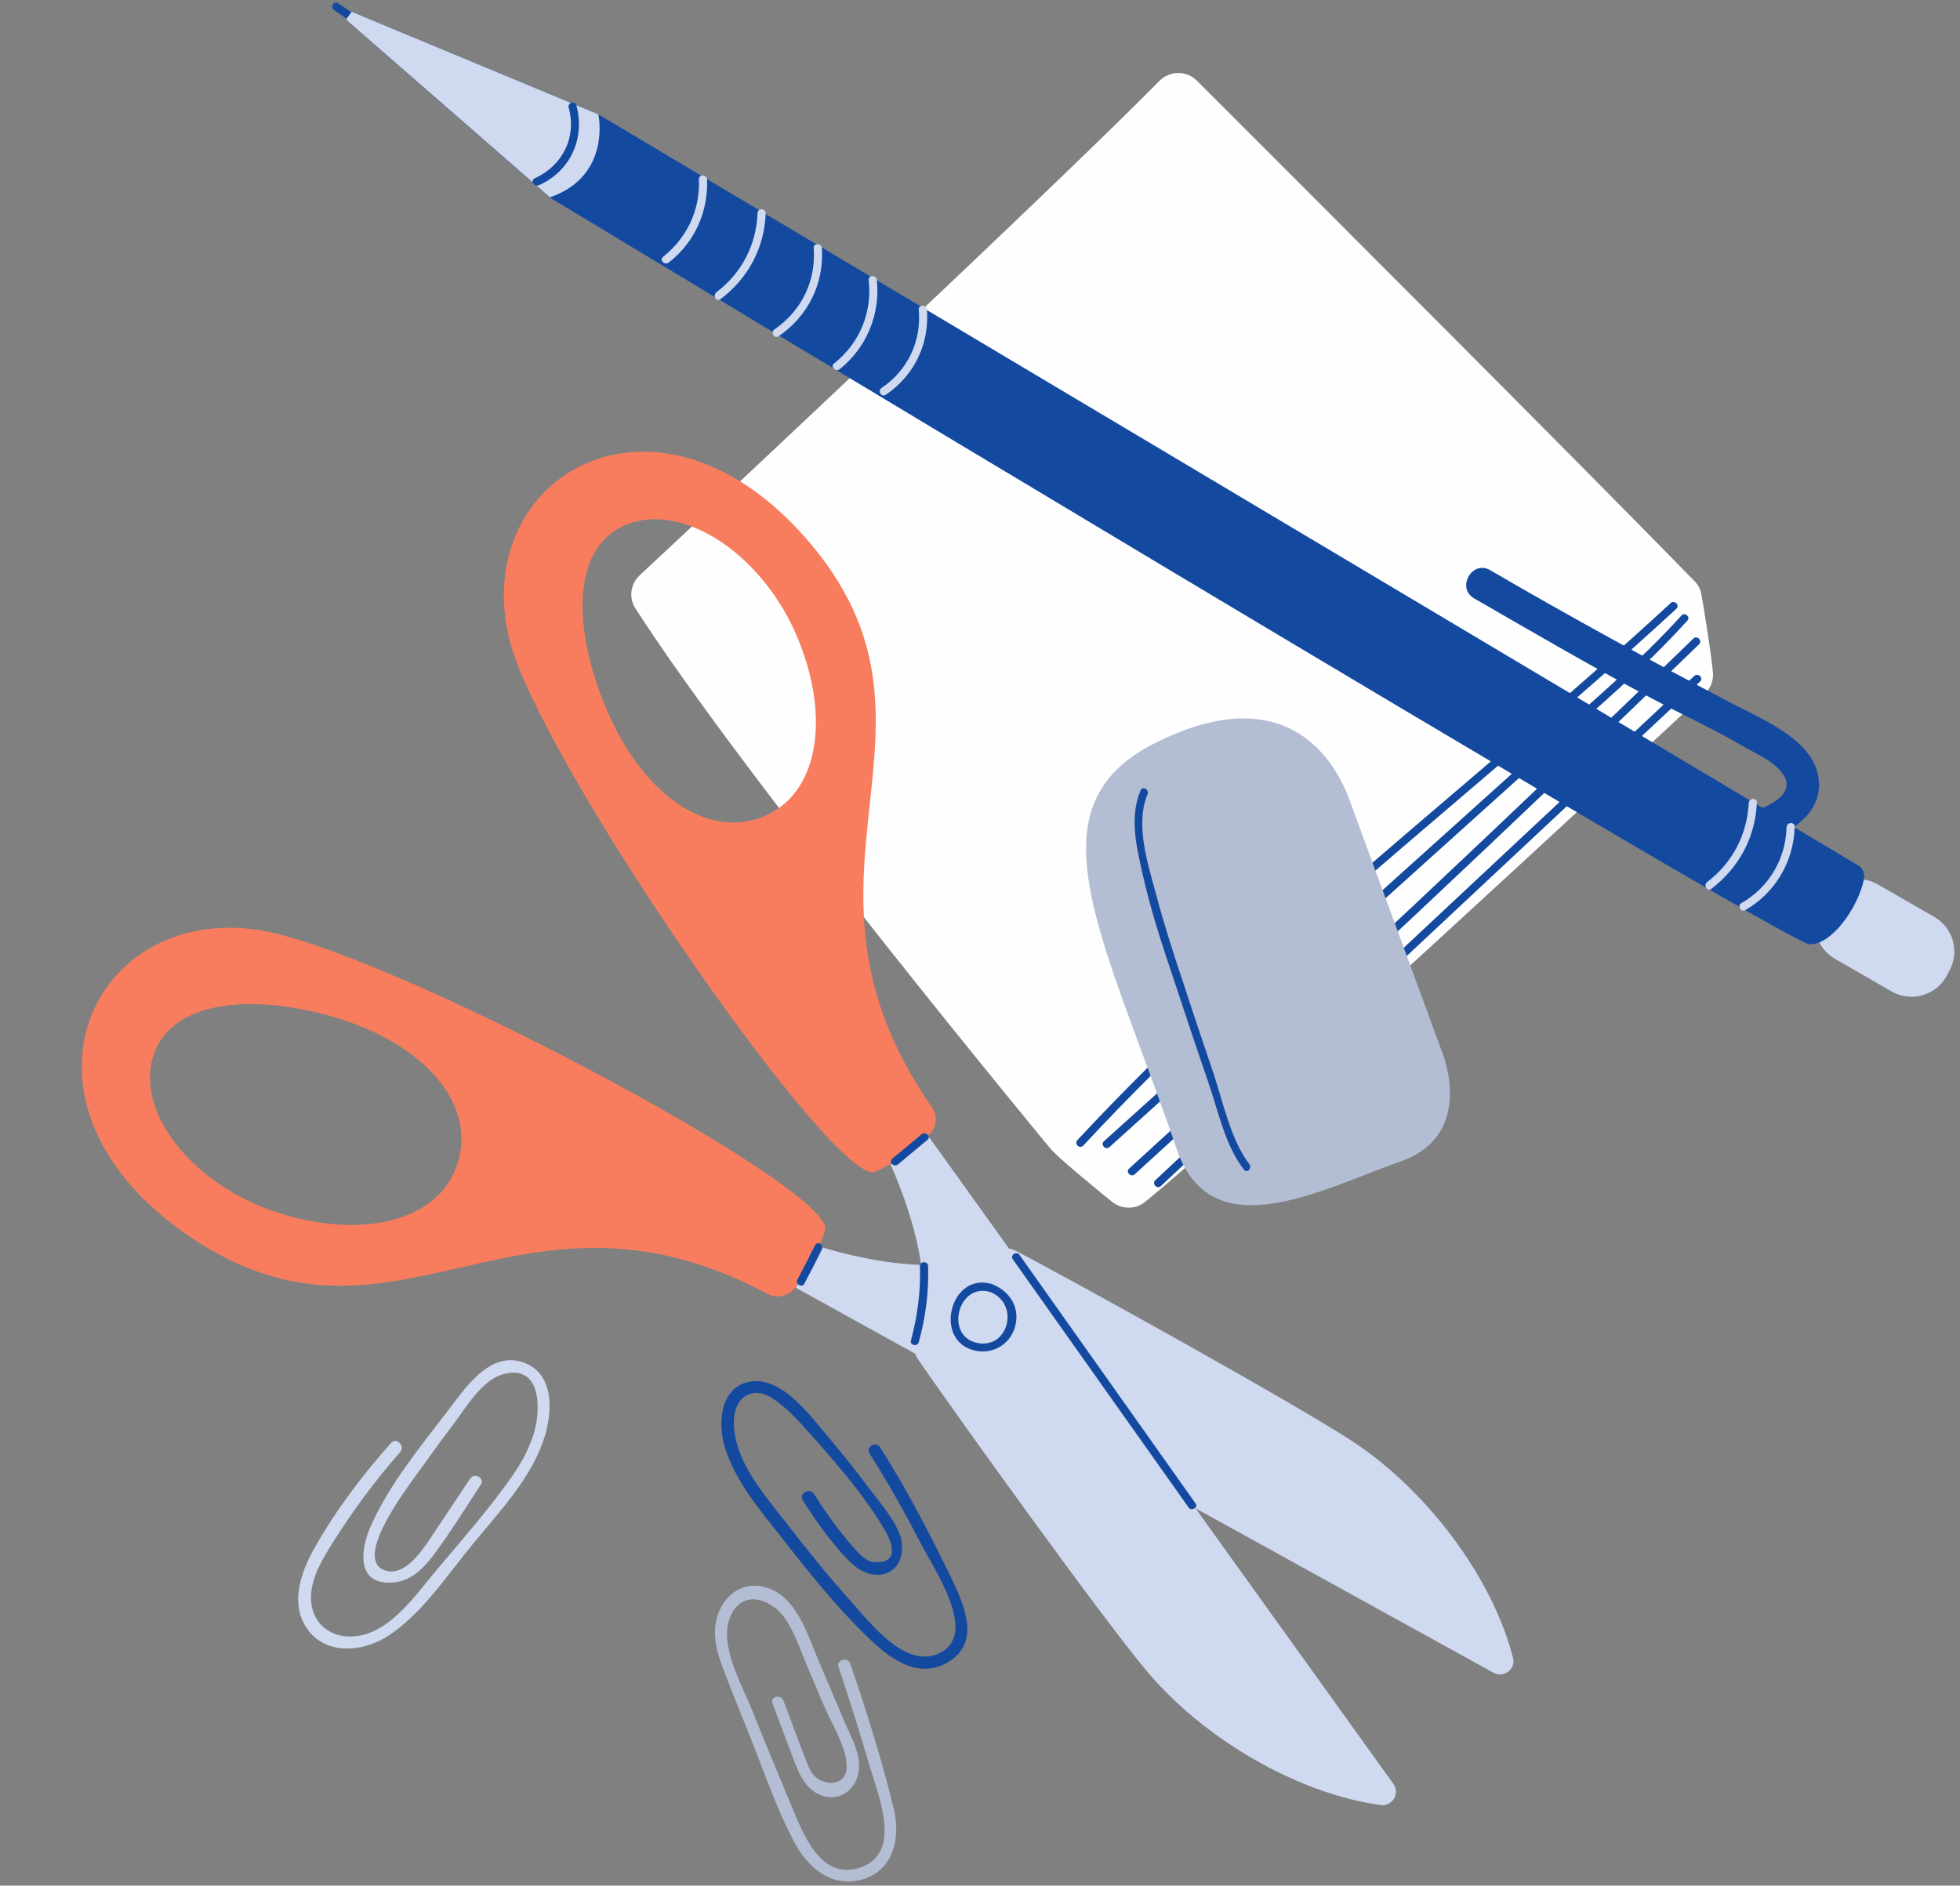
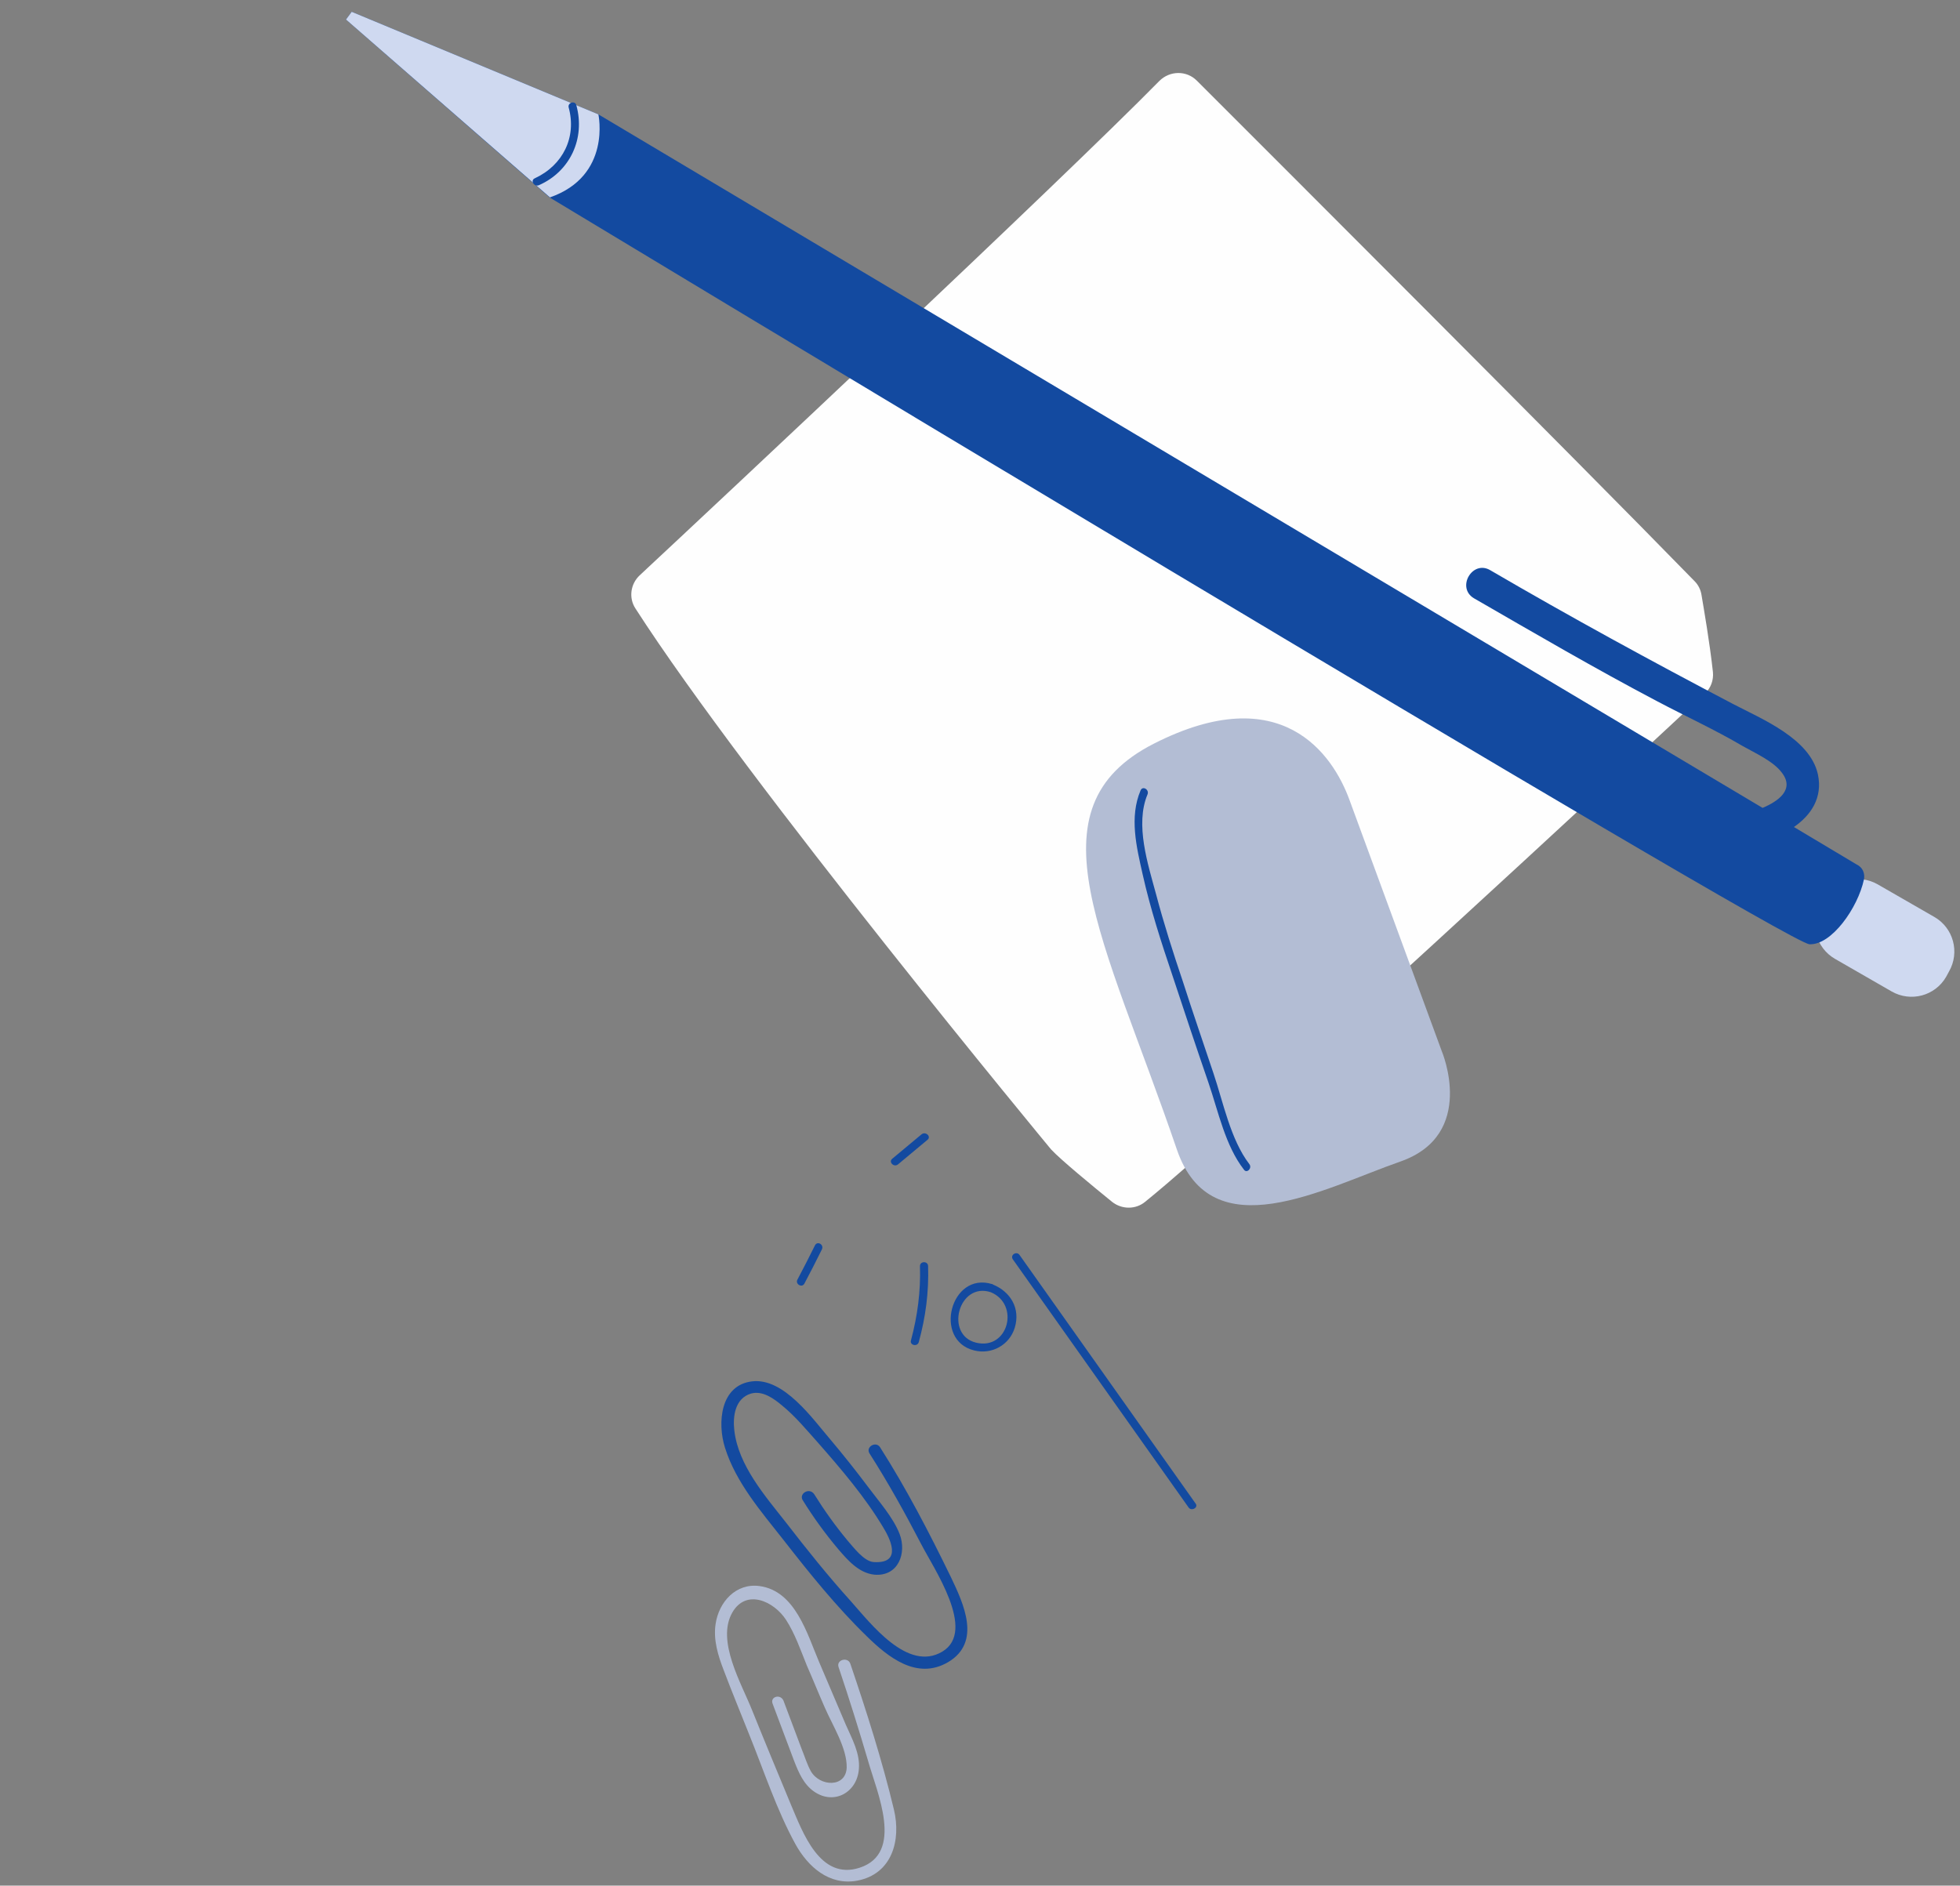
<svg xmlns="http://www.w3.org/2000/svg" fill="#000000" height="463.3" preserveAspectRatio="xMidYMid meet" version="1" viewBox="-20.0 -0.6 481.5 463.3" width="481.5" zoomAndPan="magnify">
  <rect x="-20.0" y="-0.6" width="481.5" height="463.3" fill="#808080" stroke="none" />
  <g id="change1_1">
    <path d="M274,19.2c19,19,91.5,91.4,122.3,123c0.9,0.9,1.5,2.1,1.7,3.4c0.6,3.6,2,11.6,2.8,18.9c0.2,2-0.5,4-2,5.3 c-16.3,15.2-114.1,106-137.5,124.9c-2.3,1.9-5.7,1.9-8.1,0c-4.8-3.9-12.7-10.4-15-12.9c0,0-74.6-90.1-102.1-132.9 c-1.7-2.6-1.2-6,1-8.1c19.1-17.8,103.2-96.6,127.7-121.5C267.4,16.7,271.5,16.7,274,19.2z" fill="#fefefe" />
  </g>
  <g id="change2_1">
-     <path d="M390.4,147.6c0.9-0.9,2.4,0.5,1.4,1.4c-48.2,44.4-101.1,83.8-145.7,131.9c-0.9,0.9-2.3-0.5-1.4-1.4 C289.4,231.4,342.2,192,390.4,147.6L390.4,147.6z M393.1,150.6c-10.4,11.5-22.4,21.5-33.9,31.9c-12,10.8-24,21.6-36,32.4 c-24,21.6-48,43.3-72,64.9c-1,0.9,0.5,2.3,1.4,1.4c24-21.6,48-43.3,72-64.9c11.8-10.6,23.5-21.2,35.3-31.8 c11.7-10.6,24-20.8,34.6-32.6C395.4,151.1,394,149.7,393.1,150.6L393.1,150.6z M396,156.3c-45.5,44.1-91.7,87.5-138.6,130.2 c-1,0.9,0.5,2.3,1.4,1.4c46.9-42.7,93.1-86.1,138.6-130.2C398.3,156.8,396.9,155.4,396,156.3L396,156.3z M396.2,165.5 c-44.1,41.3-88.3,82.6-132.4,123.9c-0.9,0.9,0.5,2.3,1.4,1.4c44.1-41.3,88.3-82.6,132.4-123.9C398.6,166,397.2,164.6,396.2,165.5 L396.2,165.5z" fill="#134aa0" />
-   </g>
+     </g>
  <g id="change3_1">
-     <path d="M208.9,271.4c-40-57.5,9.5-93.2-30.7-139.5c-36.9-42.4-82.8-15.7-73.1,24.5c7.3,29.8,80.3,135.1,89.9,130.9 c4.8-2.1,8.9-5.3,13-8.9C210.1,276.7,210.5,273.6,208.9,271.4z M168.3,199.7c-13.6,6.2-29.3-4.2-38.3-23.8 c-9-19.6-10.4-41.1,3.2-47.3c13.6-6.2,32.9,6,41.9,25.6C184,173.8,181.8,193.5,168.3,199.7z M175.4,315.6c3.1-4.5,5.8-8.9,7.3-13.9 c3-10.1-110.1-70.3-140.5-74c-41.1-5-62.2,43.8-15.8,75.4c50.7,34.6,80.3-18.8,142.1,14.2C170.9,318.6,173.8,317.9,175.4,315.6z M48.1,297.3c-20.5-6.7-35-24.4-30.4-38.6c4.6-14.2,26.1-15.3,46.6-8.7c20.5,6.7,32.7,21,28.1,35.3C87.9,299.6,68.7,304,48.1,297.3z" fill="#f77d5e" />
-   </g>
+     </g>
  <g id="change4_1">
-     <path d="M346.9,410.4L273.7,370l48.6,67.7c1.7,2.4-0.3,5.6-3.1,5.2c-20.2-2.7-43.3-16.1-57.3-32.7 c-10.9-12.9-47.1-63.3-56.3-76.7c-0.3-0.5-0.6-1-0.8-1.5l-29.3-16.2l5.9-10.1c0,0,12.5,4.1,24.9,4.5c-1.8-12.5-7.5-24.6-7.5-24.6 l9.3-7l19.8,27.6c0.6,0.1,1.2,0.3,1.8,0.6c14.5,7.6,68.7,37.6,82.8,46.9c18.1,12,34.2,33.3,39.2,53.1 C352.4,409.5,349.4,411.8,346.9,410.4z M76.1,353.9c-7,7.9-13.5,16.4-18.7,25.6c-3.5,6.1-6.5,14.4-1.5,20.7c4.7,5.9,13.4,5,19.2,1.3 c8.5-5.4,14.8-15.2,21.2-22.9c6.3-7.7,13.7-15.4,17.1-25c2.3-6.4,3.2-16.5-4.7-19.4c-8.4-3.1-14.6,6.5-18.8,12 c-6.7,8.7-14.2,17.9-18.7,27.9c-2.7,5.9-3.9,15,5.6,14.1c4.2-0.4,7.3-3.5,9.7-6.7c4.1-5.5,7.8-11.5,11.6-17.3 c1.1-1.6-1.5-3.1-2.6-1.5c-2.9,4.3-5.7,8.6-8.6,12.9c-2.3,3.4-7.2,11.9-12.7,9.5c-7.5-3.3,6.9-21.6,9.6-25.4c2.5-3.5,5-7,7.7-10.5 c3-4,7-10.9,12.3-12.2c9.4-2.4,9,9.1,7.4,14.4c-1.3,4.4-3.6,8.3-6.3,12c-5.4,7.5-11.6,14.6-17.6,21.7c-5.3,6.3-11.8,16.1-20.9,16.4 c-5.8,0.2-10-3.8-10-9.5c0-5.1,2.9-9.6,5.5-13.8c4.9-7.8,10.4-15.2,16.5-22.1C79.5,354.6,77.4,352.5,76.1,353.9L76.1,353.9z" fill="#cfd9f0" />
-   </g>
+     </g>
  <g id="change5_1">
    <path d="M311.5,195.9l22.7,61.8c0,0,8.7,20.5-10.2,27.1c-18.9,6.6-46.4,21.9-54.9-3c-17.8-52.1-36.9-83.8-5.6-99.7 S307.4,184.7,311.5,195.9z M169.8,418c1.8,4.7,3.5,9.4,5.3,14.1c1.1,2.8,2.3,5.7,4.9,7.5c4.9,3.4,10.6,0.2,11-5.6 c0.3-3.8-1.7-7.4-3.2-10.8c-2.2-5.2-4.4-10.3-6.6-15.5c-2.9-6.8-5.8-17.4-14.6-18.6c-5.8-0.8-10,3.9-10.8,9.3 c-0.6,3.9,0.6,7.8,2,11.4c2,5.3,4.2,10.6,6.3,15.9c3.6,8.9,6.7,18.4,11.3,26.8c3.1,5.6,8.3,10.2,15.1,9c8.7-1.6,10.9-10,9.1-17.5 c-2.9-12.1-6.7-24-10.7-35.8c-0.6-1.8-3.5-1-2.9,0.8c2.6,7.7,5,15.4,7.3,23.2c2.1,7.5,8.9,22.5-2.1,26.1c-9.8,3.2-14-8.7-16.9-15.5 c-3.2-7.7-6.4-15.4-9.5-23.1c-2.6-6.6-8.9-17.1-4.9-24.1c3.4-5.9,10.2-2.8,13.2,1.8c2.2,3.4,3.6,7.5,5.1,11.2 c1.5,3.4,2.9,6.9,4.4,10.3c1.9,4.4,5.5,10,5.4,14.8c-0.2,5-6.6,4.7-8.8,0.9c-0.9-1.6-1.5-3.6-2.2-5.3c-1.5-3.9-2.9-7.8-4.4-11.7 C172,415.4,169.1,416.2,169.8,418L169.8,418z" fill="#b3bdd4" />
  </g>
  <g id="change2_2">
    <path d="M206,310.5c0-1.3,2-1.3,2,0c0.2,6.4-0.6,12.5-2.3,18.7c-0.4,1.2-2.3,0.7-1.9-0.5 C205.4,322.7,206.2,316.7,206,310.5L206,310.5z M206.4,278.1c-2.4,2-4.8,4-7.2,6c-1,0.8,0.4,2.2,1.4,1.4c2.4-2,4.8-4,7.2-6 C208.9,278.7,207.4,277.3,206.4,278.1L206.4,278.1z M180.2,305.4c-1.4,2.8-2.8,5.6-4.3,8.4c-0.6,1.1,1.1,2.1,1.7,1 c1.5-2.8,2.9-5.6,4.3-8.4C182.5,305.2,180.8,304.2,180.2,305.4L180.2,305.4z M228.8,308.8c14.4,20.3,28.8,40.7,43.2,61 c0.7,1,2.5,0,1.7-1c-14.4-20.3-28.8-40.7-43.2-61C229.8,306.7,228.1,307.7,228.8,308.8L228.8,308.8z M229.3,325.6 c-1.3,4.3-5.7,6.7-10,5.6c-10.1-2.5-5.8-19.4,4.4-16.3c0.1,0,0.2,0,0.2,0.1C228.3,316.8,230.7,320.9,229.3,325.6z M223.4,316.9 c-7.9-2.6-11.4,10.5-3.6,12.4C227.7,331.2,230.6,319.9,223.4,316.9z M286.9,285.4c-4.6-6-6.4-15.2-8.8-22.3 c-2.5-7.5-5.1-15-7.5-22.5c-2.4-7.1-4.7-14.3-6.6-21.5c-2-7.4-5.2-17.1-2.1-24.5c0.5-1.2-1.2-2.2-1.7-1c-2.8,6.6-1,13.9,0.5,20.6 c1.9,8.5,4.6,16.8,7.4,25.1c2.9,8.8,5.8,17.5,8.8,26.2c2.4,7,4.1,15.4,8.7,21.3C286.3,287.8,287.7,286.4,286.9,285.4z M177.2,368 c2.6,4.2,5.5,8.2,8.7,12c2.4,2.8,5.1,5.9,8.9,6.3c5.9,0.5,8-5.3,6.2-10c-1.6-4.1-5.1-8-7.7-11.5c-3-4-6.1-7.9-9.3-11.7 c-4.3-5-11.4-15.2-19.2-14.3c-7.9,0.9-8.6,10.3-6.7,16.3c2.7,8.6,8.9,15.7,14.4,22.7c6.4,8.2,12.9,16.3,20.4,23.6 c5.2,5.1,12.3,10.9,20,6.4c8.3-4.9,3.8-14.4,0.7-20.9c-5.3-10.9-10.9-21.7-17.4-31.9c-1-1.6-3.6-0.1-2.6,1.5 c4.6,7.2,8.7,14.6,12.6,22.1c3.1,6.1,13.8,21.5,5.3,26.6c-8.5,5.1-17.6-6.9-22.5-12.4c-5.6-6.2-10.8-12.7-15.9-19.3 c-5.1-6.5-11.7-14-12.7-22.6c-0.4-3.4,0.1-7.9,4.1-9.1c2.9-0.8,5.7,1.3,7.7,3c3.2,2.6,5.9,5.9,8.6,8.9c5.8,6.6,11.8,13.6,16.3,21.2 c1.2,2,5,8.8-2.5,8.3c-2.4-0.2-4.9-3.6-6.4-5.3c-3-3.6-5.7-7.4-8.2-11.4C178.8,364.8,176.2,366.4,177.2,368L177.2,368z" fill="#134aa0" />
  </g>
  <g id="change4_2">
    <path d="M458.8,238.1l-0.7,1.3c-2.7,4.7-8.7,6.3-13.4,3.6l-13.9-8c-4.7-2.7-6.3-8.7-3.6-13.4l0.7-1.3 c2.7-4.7,8.7-6.3,13.4-3.6l13.9,8C459.9,227.4,461.5,233.4,458.8,238.1z" fill="#cfd9f0" />
  </g>
  <g id="change2_3">
-     <path d="M67,2.9c1.1,0.7,0.1,2.5-1,1.7c-1.3-0.9-2.6-1.8-3.9-2.7c-1.1-0.7-0.1-2.5,1-1.7C64.5,1.1,65.7,2,67,2.9 L67,2.9z" fill="#134aa0" />
-   </g>
+     </g>
  <g id="change2_4">
    <path d="M437.9,215.5c-1.5,7-8,16.2-13.4,15.9c-6.1-0.3-309.5-183.5-309.5-183.5L65,4.2l1.4-1.9L127,27.5l286,170.4 c3.8-1.6,8-4.5,4.7-8.7c-2.1-2.8-6.6-4.8-9.6-6.5c-6.8-4-14-7.3-21-11c-15.2-8-30.1-16.7-45-25.3c-4.4-2.6-0.4-9.5,4-6.9 c19.7,11.5,39.5,22.3,59.7,32.9c7.1,3.7,18.9,8.5,20.8,17.3c1.2,5.7-1.7,10-5.9,12.9l15.4,9.2C437.6,212.5,438.2,214,437.9,215.5z" fill="#134aa0" />
  </g>
  <g id="change4_3">
    <path d="M115.1,47.9L65,4.2l1.4-1.9L127,27.5C127,27.5,130.3,42.6,115.1,47.9z" fill="#cfd9f0" />
  </g>
  <g id="change2_5">
    <path d="M119.7,25.8c-0.3-1.2,1.6-1.8,1.9-0.5c2.2,8.1-1.5,16.2-9.2,19.6c-1.2,0.5-2.2-1.2-1-1.7 C118.3,40,121.7,33.1,119.7,25.8L119.7,25.8z" fill="#134aa0" />
  </g>
  <g id="change4_4">
-     <path d="M151.7,43.5c-0.1-1.3,1.9-1.3,2,0c0.3,8-3.1,15.5-9.4,20.4c-1,0.8-2.4-0.6-1.4-1.4 C148.8,57.8,152,51,151.7,43.5L151.7,43.5z M166.1,51.8c-0.3,7.8-3.9,14.7-10.1,19.4c-1,0.8,0,2.5,1,1.7 c6.8-5.1,10.8-12.6,11.1-21.1C168.1,50.5,166.1,50.5,166.1,51.8L166.1,51.8z M179.9,60.3c0.6,8-2.9,15.4-9.6,20 c-1.1,0.7-0.1,2.5,1,1.7c7.2-4.9,11.2-13,10.6-21.7C181.8,59.1,179.8,59.1,179.9,60.3L179.9,60.3z M193.4,68.2 c0.9,8-2.2,15.5-8.5,20.5c-1,0.8,0.4,2.2,1.4,1.4c6.6-5.3,10-13.5,9.1-21.9C195.3,66.9,193.3,66.9,193.4,68.2L193.4,68.2z M205.7,75.5c0.7,7.7-2.7,14.9-9.1,19.2c-1.1,0.7-0.1,2.4,1,1.7c7-4.7,10.8-12.6,10.1-21C207.6,74.2,205.6,74.2,205.7,75.5 L205.7,75.5z M409.6,196.7c-0.4,7.8-4,14.7-10.2,19.4c-1,0.8,0,2.5,1,1.7c6.8-5.2,10.8-12.6,11.2-21.2 C411.7,195.4,409.7,195.4,409.6,196.7L409.6,196.7z M418.9,202.6c-0.2,7.8-4.3,14.8-11.1,18.7c-1.1,0.6-0.1,2.4,1,1.7 c7.4-4.3,11.8-11.9,12.1-20.4C421,201.3,419,201.3,418.9,202.6L418.9,202.6z" fill="#cfd9f0" />
-   </g>
+     </g>
</svg>